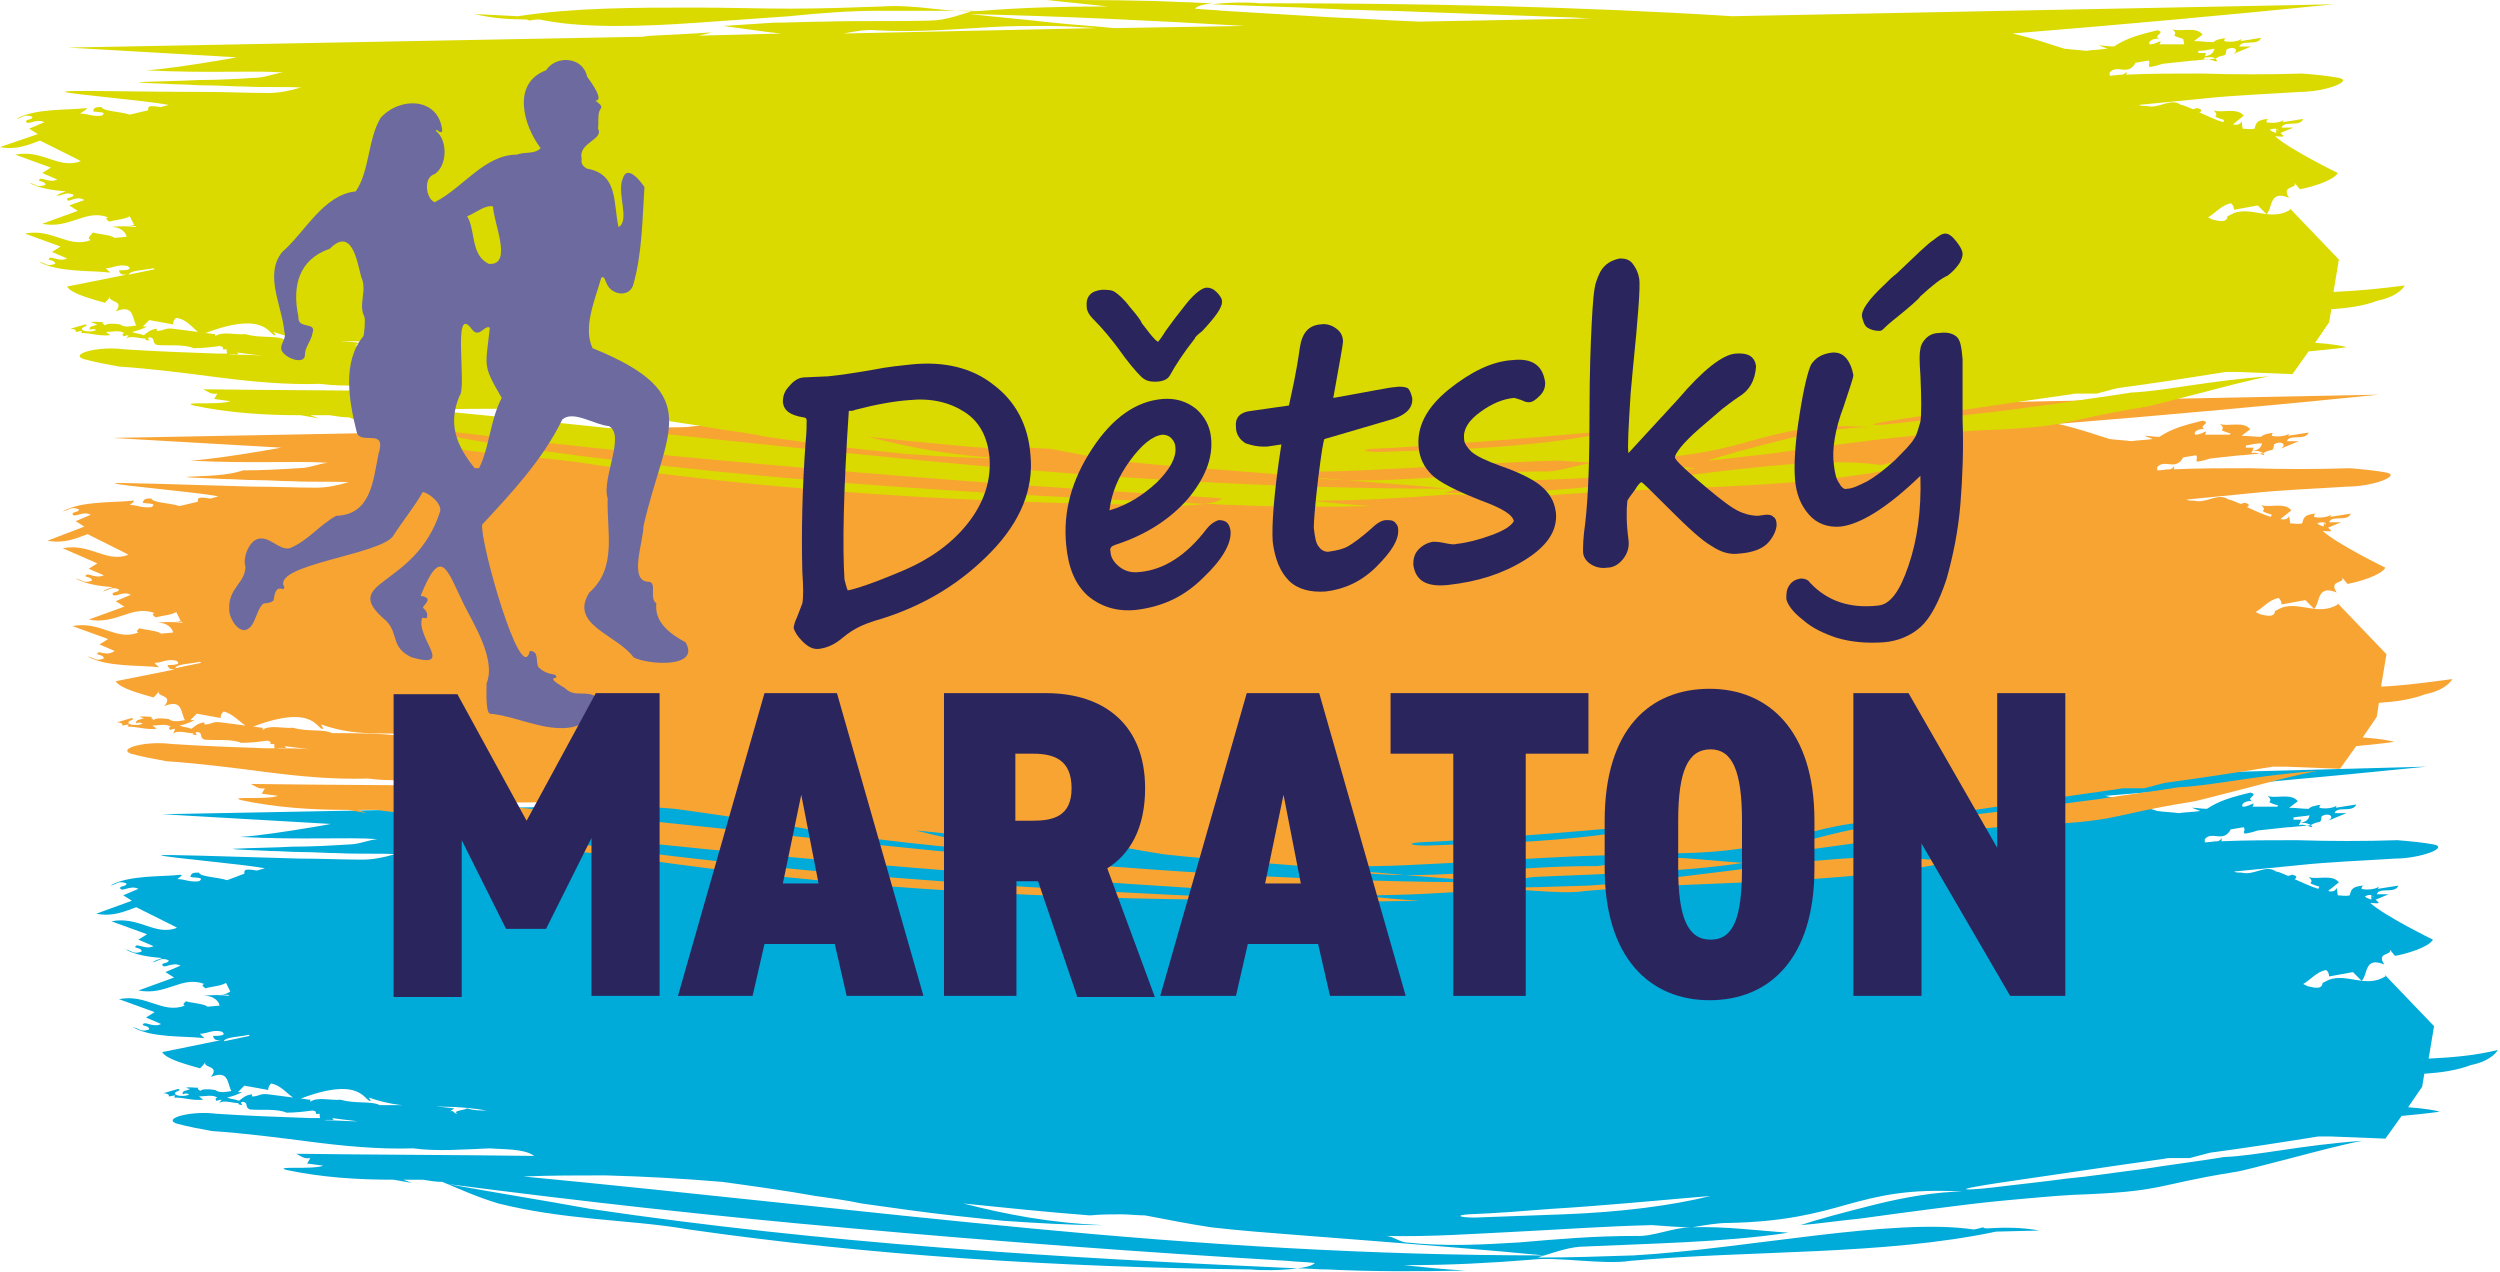
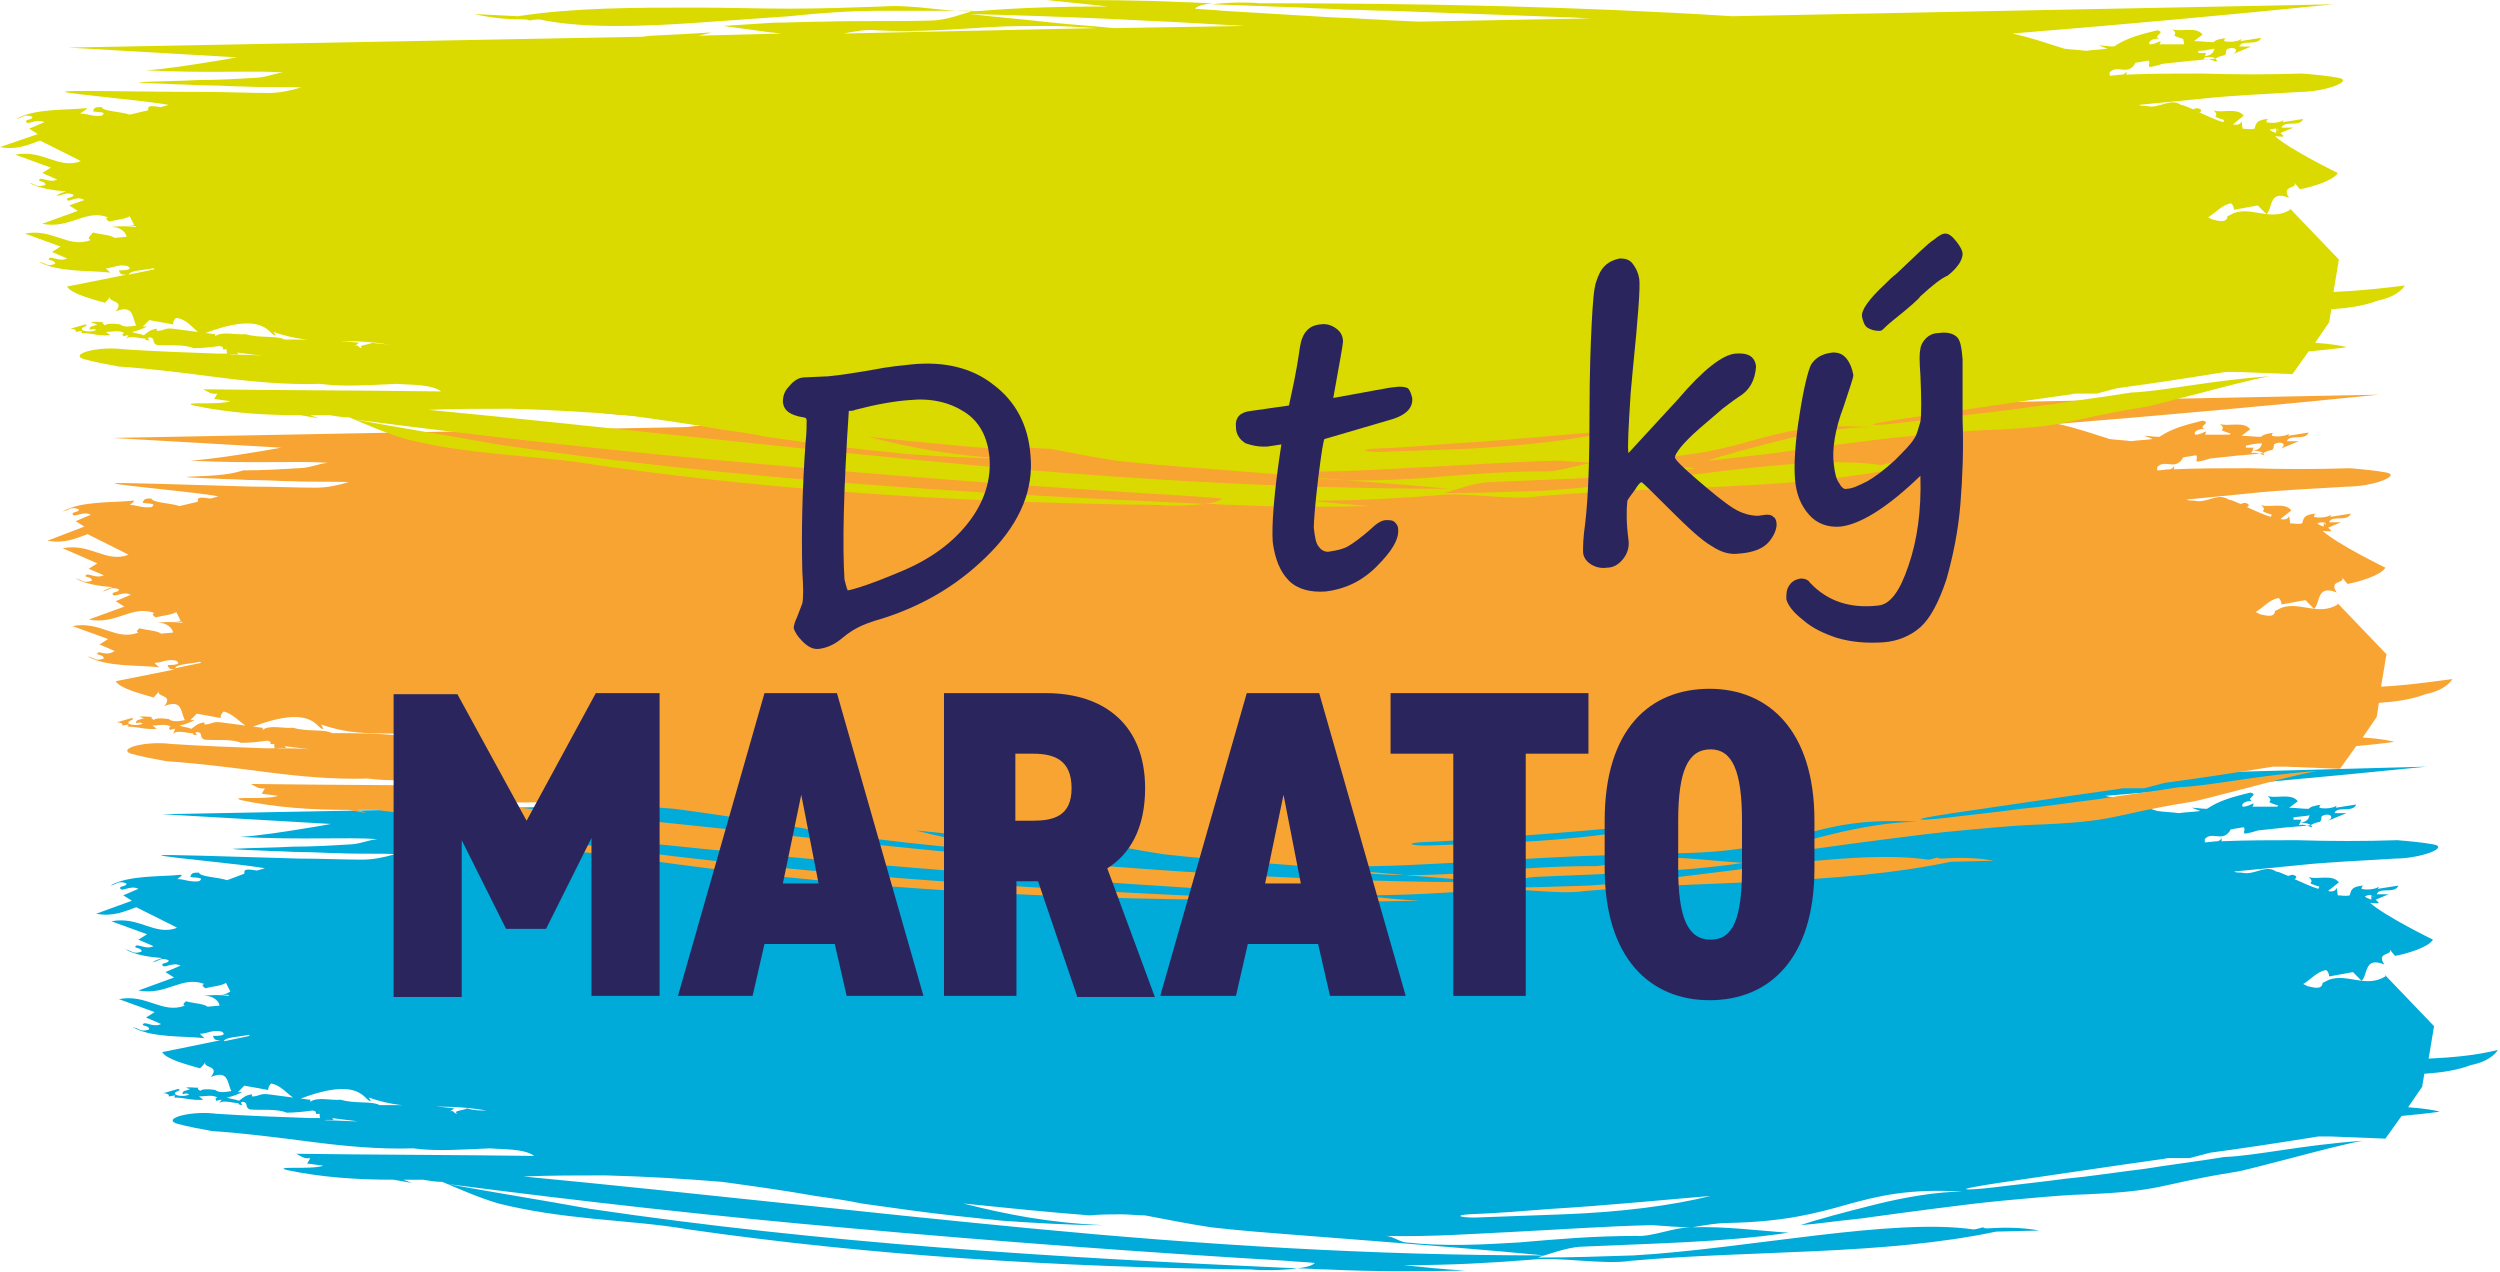
<svg xmlns="http://www.w3.org/2000/svg" version="1.1" id="Layer_2" x="0px" y="0px" width="231.2px" height="117.6px" viewBox="0 0 231.2 117.6" style="enable-background:new 0 0 231.2 117.6;" xml:space="preserve">
  <style type="text/css">
	.st0{fill:#00AAD9;}
	.st1{fill:#F7A433;}
	.st2{fill:#DADA00;}
	.st3{fill:#6C6A9E;}
	.st4{fill:#2B255D;}
</style>
  <g>
    <path class="st0" d="M224.6,97.9l0.5-3l-4.6-4.8c0.1,0.1,0.1,0.2,0.1,0.2c-1.8,1.1-3.5-0.3-5.2,0.3c0,0,0-0.1,0-0.3l0,0   c0,0.2,0,0.2,0,0.3c-0.2,0.1-0.4,0.2-0.6,0.3l0-0.1c0,0.7-0.6,0.6-1.4,0.4L213,91c0.7-0.4,1.2-1.1,2.1-1.3c0.2,0.1,0.3,0.4,0.3,0.6   l2.2-0.4l0.8,0.8c0.6-0.5,0.2-2.3,2.1-1.5c-0.8-1.2,0.8-0.8,0.5-1.4c0.1,0.1,0.3,0.4,0.5,0.6c1.1-0.2,3.1-0.8,3.5-1.5   c0,0-4.5-2.2-5.8-3.4c1.1,0.1,0.8,0,0.5-0.3l1.2-0.5l-1.1,0c0.2-0.7,1.7,0,2-0.8l-1.9,0.3l0.1-0.2c-0.4,0.3-1.3,0.3-1.6,0.2   c0-0.1,0-0.3,0.3-0.3c-0.5,0-0.8,0.1-1,0.2c0,0,0,0,0,0c0,0,0,0,0,0c-0.3,0.2-0.3,0.4-0.4,0.7c-0.4,0.1-0.8,0-1.1,0l-0.1-0.7   c-0.1,0.3-0.4,0.4-0.8,0.3l1-0.8c-0.6-0.8-2.1-0.2-2.8-0.5c0.8,0.7-0.6,0.4,1,0.9l-0.1,0.2c-0.7-0.2-1.5-0.6-2.2-0.9   c0.2-0.1,0.3-0.3-0.2-0.4c-0.1,0-0.3,0.1-0.4,0.1c-0.5-0.2-0.9-0.4-1.1-0.4c-1-0.7-2,0.4-3.2,0.1c-0.3,0-0.5,0-0.7-0.1   c2-0.2,4.1-0.4,6.1-0.6c2.8-0.3,5.8-0.4,8.8-0.6c2.3,0,5-1,3.6-1.3c-1.1-0.2-2.2-0.3-3.4-0.4c-3,0.1-6.2,0.1-9.3,0   c-2.3,0-4.7,0-7,0.1c0.1-0.1,0.1-0.1,0-0.3c0,0.2-0.1,0.2-0.3,0.3c-0.4,0-0.8,0.1-1.2,0.1l0-0.3c0.7-0.8,1.7,0.4,2.4-0.9   c0.5-0.1,0.7-0.1,1.2-0.2c0.2,0.3-0.1,0.4,0.1,0.6c0.6-0.1,0.9-0.2,1.2-0.3c0.9-0.1,1.9-0.2,2.8-0.3c0,0,0,0,0.1,0c0,0,0,0,0.1,0   c0.7-0.1,1.4-0.1,2-0.2c0,0-0.1,0-0.1,0c0.9-0.5,0.9,0,1-0.8c0.6-0.4,1.3,0,0.6,0.4l1.7-0.7l-1.1,0c0.2-0.7,1.7,0,2-0.8l-1.9,0.3   l0.1-0.2c-0.4,0.3-1.3,0.3-1.6,0.2c0-0.1,0-0.3,0.3-0.3c-0.8,0.1-1.1,0.2-1.3,0.4c-0.6,0-1.2-0.1-1.8-0.1l0.8-0.6   c-0.6-0.8-2.1-0.2-2.8-0.5c0.8,0.7-0.6,0.4,1,0.9l-0.1,0.1c-0.8,0-1.5,0-2.3,0c0.1-0.1,0.1-0.2,0.1-0.3c-0.3,0.1-0.5,0.3-1,0.3   c-0.2-0.3,0.4-0.6,0.9-0.5c-0.7-0.3,0.7-0.6-0.2-0.8c-1.6,0.4-2.8,0.7-4,1.5c-0.5,0-1-0.1-1.4-0.1c0.3,0.1,0.5,0.2,0.8,0.3   c-0.7,0.1-1.3,0.1-2,0.2c-0.7-0.1-1.3-0.1-2-0.2c-1.6-0.5-3-1-4.8-1.4c9.9-0.8,19.8-1.7,29.7-2.7L169,72.4   c-14.3-0.9-28.9-1.2-43.8-1.2c-0.9-0.1-2.8-0.1-4.3,0.1c2.8,0.1,5.6,0.2,8.3,0.3c1.4,0.1,2.8,0.1,4.1,0.2c1.4,0,2.7,0.1,4.1,0.1   c2.7,0.1,5.5,0.2,8.2,0.3c2.7,0.1,5.4,0.2,8.1,0.3c0.8,0,1.5,0.1,2.3,0.1l-16,0.3c-2.7-0.1-5.4-0.3-8.1-0.4   c-3.3-0.2-6.7-0.4-10-0.6c-0.9-0.1-1.7-0.1-2.6-0.2c0.3-0.3,0.9-0.4,1.6-0.5c-0.9,0-1.8-0.1-2.7-0.1c-4.1-0.2-8.4-0.2-12.7-0.2   c1.9,0.2,3.8,0.4,5.7,0.6c-0.2,0-0.4,0-0.5,0c-3.8,0-7.5,0.1-11.2,0.4c-1.3,0.1-2.9,0-4.6-0.2c-1.7-0.2-3.3-0.3-4.6-0.2   c-2.8,0.1-5.7,0.2-8.6,0.2c-2.9,0-5.7-0.1-8.6-0.1c-5.7,0-11.3,0-16.5,0.8l-2-0.1l-2-0.1c1.6,0.4,3.3,0.5,4.7,0.5   c0.2,0,0.3,0.1,0.4,0.1c0.4-0.1,0.7-0.1,0.9-0.1c3.7,0.8,9,0.7,14.6,0.3c2.8-0.2,5.7-0.4,8.5-0.6c2.8-0.2,5.6-0.4,8.2-0.5   c1.5,0,3,0,4.4,0c1.5,0,2.9,0,4.4,0c-1,0.3-2.6,0.9-3.9,0.9c-3.2,0.1-6.5,0-9.8,0.1c-1.6,0-3.3,0.1-4.8,0.1   c-1.6,0.1-3.1,0.2-4.6,0.3c1.5,0.2,2.9,0.4,4.4,0.6c0.3,0,0.7,0.1,1,0.1l-7.7,0.2c0.4-0.1,0.9-0.2,1.2-0.3   c-1.5,0.1-3.4,0.2-5.5,0.3c-0.3,0-0.7,0.1-1,0.1l-53,1c5.2,0.3,10.4,0.6,15.6,0.9c-0.5,0.1-1.1,0.2-1.7,0.3c-2.4,0.4-5,0.8-6.7,0.9   c5.7,0.3,9.8,0,12.7,0.2c-0.9,0.1-1.7,0.5-2.7,0.5c-1.6,0.1-3.3,0.2-5.1,0.2c-1.8,0.1-3.6,0.1-5.6,0.2c0.4,0.1,1.7,0.1,3.5,0.2   c0.9,0,1.9,0.1,3,0.1c1.1,0,2.2,0.1,3.3,0.1c1.9,0.1,3.8,0,5.4,0.1c-0.1,0-0.1,0-0.2,0c-1,0.3-2,0.5-3,0.5c-1.8,0-3.9-0.1-5.9-0.1   c-6.5-0.2-13-0.4-12.7-0.3c0.4,0.2,7.5,0.8,9.6,1.2l-0.7,0.2l-0.1,0c-1.2-0.2-1.1,0-1.1,0.3L21,81.4c-0.9-0.3-2.5-0.3-2.6-0.7   c-0.5,0-0.7,0-0.8,0.4c0.4,0.1,1.4,0,0.8,0.4c-0.9,0.1-1.3-0.2-2-0.2c0.1-0.1,0.6-0.4,0.3-0.4c-1.7,0.2-4.8,0-6.5,1   c0.6-0.1,0.7-0.5,1.5-0.2c0,0.3-0.5,0.2-0.6,0.4c0.1,0.5,0.9-0.3,1.7,0.1l-1.4,0.6l0.8,0.5l-3.3,1.2c1.5,0.3,2.6-0.2,3.7-0.6   l3.6,1.8c0,0,0.1,0.1,0.2,0.1c-2.1,0.8-3.5-1.1-6.1-0.6l3.3,1.2l-0.8,0.5l1.4,0.6c-0.8,0.4-1.6-0.4-1.7,0.1   c0.2,0.1,0.6,0.1,0.6,0.4c-0.8,0.3-0.9-0.1-1.5-0.2c0.9,0.5,2.1,0.7,3.4,0.8c-0.3,0.1-0.6,0.2-0.9,0.4c0.6-0.1,0.7-0.5,1.5-0.2   c0,0.3-0.5,0.2-0.6,0.4c0.1,0.5,0.9-0.3,1.7,0.1l-1.4,0.6l0.8,0.5l-3.3,1.2c2.6,0.5,4-1.4,6.1-0.6c-0.4,0.1,0,0.3,0.1,0.4   c0.7-0.2,1.4-0.2,1.9-0.5l0.4,0.8C20.8,92,20.6,92,20.2,92c0.3,0,0.6,0,0.9,0l0.1,0.1c-0.8-0.1-1.6-0.1-2.5,0   c1.1-0.1,1.6,0.6,1.6,0.9l-1.1,0.1c-0.4-0.3-1.3-0.3-2-0.5c-0.1,0.1-0.4,0.3-0.1,0.4c-2.1,0.8-3.5-1.1-6.1-0.6l3.3,1.2l-0.8,0.5   l1.4,0.6c-0.8,0.4-1.6-0.4-1.7,0.1c0.2,0.1,0.6,0.1,0.6,0.4c-0.8,0.3-0.9-0.1-1.5-0.2c1.7,1,4.8,0.8,6.5,1c0.3,0.1-0.2-0.2-0.3-0.4   c0.7,0,1.1-0.4,2-0.2c0.6,0.4-0.4,0.4-0.8,0.4c0.1,0.4,0.3,0.4,0.7,0.4L15,97.3c0.4,0.7,2.5,1.2,3.5,1.5c0.2-0.2,0.4-0.4,0.5-0.6   c-0.3,0.6,1.4,0.3,0.5,1.4c1.7-0.7,1.5,0.6,1.9,1.3c-0.6,0.1-1.1,0.2-1.5-0.1c-0.7-0.1-1.2-0.1-1.4,0.1c0-0.1-0.4-0.2-0.1-0.3   c-0.5,0-0.9-0.1-1.2,0c0.1,0,0.2,0.1,0.4,0.1c-0.3,0.2-0.8,0.1-0.7,0.5c0.3-0.1,0.3-0.1,0.6,0c-0.2,0.2-1.1,0.2-1.3,0   c-0.2-0.3,0.7-0.3,0.3-0.5l-1.4,0.4c0.3,0,0.6,0.1,0.5,0.3l0.6-0.1l-0.1,0.2c1,0,1.6,0.3,2.7,0.2l-0.4-0.3c0.6,0,1.2-0.2,1.7,0.1   c-0.3,0.1-0.1,0.2-0.1,0.3c0.1,0,0.3-0.1,0.5-0.1l-0.3,0.4c0.3-0.5,1.6,0,1.9-0.1l-0.1,0.1c0.9,0.3-0.1-0.2,0.5-0.2   c0.5,0.1,0.1,0.5,0.6,0.7c0.9,0.1,2.5-0.1,3.4,0.3c0.8,0,1.7-0.1,2.4-0.2c0.7,0.1-0.1,0.4,0.7,0.3c-0.1,0.1,0,0.3,0,0.4   c-0.3,0-0.6,0-0.9,0c-2.8-0.1-5.7-0.2-8.7-0.4c-2.2-0.3-5,0.4-3.7,0.9c1.1,0.3,2.2,0.5,3.3,0.7c3,0.2,6.1,0.6,9.2,1   c3.1,0.4,6.3,0.7,9.4,0.6c2.2,0.3,4.7,0.1,7.1,0c1,0.1,3.2,0,4.1,0.7c-7.4-0.1-14.7-0.1-22-0.2c0.4,0.2,0.7,0.5,1.3,0.4   c-0.1,0.2-0.3,0.5-0.3,0.5s0.7,0.1,1.5,0.2c-1,0.4-4.7,0-3.4,0.4c3.3,0.7,6.6,0.9,9.9,0.9c0.6,0.1,1.1,0.2,1.7,0.3   c-0.3-0.1-0.5-0.2-0.8-0.3c0.6,0,1.2,0,1.8,0c0.6,0.1,1.2,0.2,1.8,0.2c1.7,0.7,3.2,1.4,5.2,2c2.8,0.7,5.7,1.1,8.7,1.4   c3,0.3,6,0.5,8.9,1c16.7,2.4,34.1,3.5,52,3.7c0.9,0.1,2.8,0.1,4.3-0.1c-22.5-1-43.8-2.3-65.4-5.5c-4.4-0.8-8.8-1.5-13.2-2.3   c12.3,1.6,24.8,3,37.4,4.1c13.3,1.2,26.7,2.2,40.2,3c0.9,0.1,1.7,0.1,2.6,0.2c-0.3,0.3-0.9,0.4-1.6,0.5c0.9,0,1.8,0.1,2.7,0.1   c4.2,0.2,8.4,0.2,12.8,0.1c-1.9-0.1-3.8-0.3-5.7-0.5c0.2,0,0.4,0,0.5,0c3.8,0,7.6-0.2,11.3-0.5c2.5-0.3,6.7,0.5,9.2,0.1   c11.3-1,23.4-0.5,33.8-2.7l4-0.1c-1.6-0.3-3.3-0.3-4.8-0.2c-0.2,0-0.3,0-0.4-0.1c-0.4,0.1-0.7,0.2-0.9,0.2   c-7.5-1.1-21,1.8-31.4,2.4c-3,0.1-5.9,0.2-8.9,0.2c1-0.3,2.6-0.9,3.9-1c6.4-0.3,13.4-0.4,19.3-1.3c-3-0.2-5.8-0.6-9-0.5   c-1.6,0-3.6,0.9-5.1,0.8c-3.9,0-7.3,0.3-10.8,0.6c-3.4,0.2-6.8,0.4-10.5,0c-0.7-0.1-1.2-0.6-1.9-0.6c4.2,0.1,8.2-0.2,12.3-0.4   c4-0.2,8.1-0.5,12.4-0.6c1.4,0.1,2.5,0.2,3.7,0.2c1.2-0.2,2.3-0.4,3.3-0.4c5.2-0.1,8.2-0.9,11-1.7c2.9-0.8,5.7-1.5,10.7-1.2   c-2.3,0-5.3,0.5-8.1,1.2c-2.8,0.7-5.4,1.4-6.9,1.9c1.5-0.1,3.4-0.4,5.5-0.6c2.1-0.3,4.4-0.6,6.7-0.9c2.3-0.3,4.7-0.6,6.9-0.8   c2.2-0.2,4.3-0.4,6.1-0.5c8.6-0.3,7.4-0.9,14.9-2.1c0.8-0.1,2.9-0.7,5.3-1.3c2.3-0.6,4.9-1.3,6.6-1.6c-5.7,0.4-9.9,1.4-12.8,1.5   c-2.4,0.4-4.9,0.7-7.4,1.1c-2.5,0.3-5,0.7-7.2,0.9c-2.2,0.3-4.2,0.5-5.8,0.7c-1.6,0.2-2.7,0.3-3.2,0.3c-1,0,0.5-0.3,6.1-1.1   c2.8-0.4,6.7-1,11.7-1.7c0.2,0,0.4-0.1,0.7-0.1c0.6,0,1.3,0,1.9,0l1.9-0.5c3-0.4,6.3-0.9,10-1.5c0.4,0,0.7,0,1.1,0l5.1,0.2l1.5-2.1   c2.2-0.2,3.7-0.4,3.5-0.4c-0.3-0.1-1.4-0.3-2.9-0.4l1.3-1.9l0.2-1.2c1.5-0.1,3-0.3,4.3-0.8c2-0.4,2.5-1.4,2.5-1.4   C229,97.6,226.8,97.8,224.6,97.9z M219.3,82.8C219.3,82.8,219.3,82.8,219.3,82.8L219.3,82.8c0.2,0.1,0.2,0.1,0.2,0.2   C219.5,82.9,219.4,82.9,219.3,82.8l0,0.4c-0.2-0.1-0.4-0.1-0.6-0.3C218.9,82.8,219.2,82.7,219.3,82.8z M213.8,76.5   c-0.4-0.1-0.7-0.3-1.2-0.2c0-0.1,0.1-0.1,0.1-0.2c0.1,0,0.2,0,0.3,0C213.5,76.1,213.9,76.4,213.8,76.5z M213.6,75.4   c-0.1,0.3-0.2,0.6-0.9,0.7c0.1-0.2,0.1-0.3,0.1-0.3s-0.3,0-0.7,0l0-0.2C212.6,75.5,213.1,75.5,213.6,75.4z M20.7,96.3   c0.1-0.4,1.4-0.4,2.3-0.6l0.1,0.1L20.7,96.3z M27.1,101.5c-0.7-0.1-1.5-0.2-2.3-0.3c-0.8-0.1-0.8,0.2-1.5,0.2l0-0.2   c-0.7,0.1-0.9,0.4-1.2,0.6c-0.5-0.2-0.6-0.1-1.1-0.3c0.5-0.1,1-0.3,1.4-0.5c-0.1,0-0.3,0-0.4,0l0.6-0.6l2.2,0.4   c0-0.2,0.1-0.5,0.3-0.6C26,100.4,26.5,101.1,27.1,101.5L27.1,101.5z M30,103.6c0.3-0.1,1.2,0.1,0.7-0.2c0.7,0.1,1.6,0.2,2.4,0.3   C32.1,103.7,31.1,103.6,30,103.6z M43.2,102.5c-0.3,0.2-1.4,0.2-0.9,0.5c-0.4,0-0.3-0.4-0.7-0.2l0.4-0.3c-2.5-0.3-4.5-0.3-6.9-0.3   c-0.7-0.4-2.3-0.1-3.6-0.5c-0.8,0.1-2.2-0.3-2.8,0.2l0-0.2c-0.3,0-0.6-0.1-0.9-0.1c5.8-2.2,5.9,0.4,6.5,0.2l-0.2-0.3   c4,1.4,6.3,0.4,10.9,1.2C44.4,102.7,43.8,102.7,43.2,102.5z M123.9,73.2l-12.1,0.2c-1.9-0.2-3.7-0.3-5.6-0.5   c-2.6-0.3-5.1-0.5-7.7-0.8C107,72.4,115.5,72.8,123.9,73.2z M89.8,73.6c3.9,0.2,7.3-0.1,10.7-0.3c1.7-0.1,3.4-0.1,5.1-0.1   c1.5,0,3,0.1,4.6,0.2L86.9,74C87.9,73.8,88.9,73.5,89.8,73.6z M142.8,116.1c-16.1,0-31.8-1-47.5-2.5c-15.7-1.5-31.2-3.3-46.9-4.8   c2.5-0.1,5-0.1,7.6-0.1c3.7,0.1,7.2,0.3,10.8,0.6c2.9,0.4,5.8,0.8,8.6,1.3c1.4,0.2,2.9,0.4,4.3,0.7c1.4,0.2,2.9,0.4,4.3,0.6   c2.9,0.4,5.8,0.7,8.8,1c3,0.2,6,0.4,9.2,0.4c-4.9-0.2-9-1-12.9-2c3.9,0.4,7.8,0.8,11.7,1.1c1-0.1,2-0.1,2.9-0.1   c0.7,0,1.5,0.1,2.2,0.1c2.1,0.4,4.1,0.8,6.1,1.1c2.6,0.3,5.2,0.5,7.8,0.7c2.6,0.2,5.1,0.4,7.7,0.6   C132.5,115.2,137.6,115.6,142.8,116.1z M144.6,112.3c-2.6,0.1-5.4,0.2-8.2,0.3c-1.4,0-1.9-0.2-0.6-0.3c2.6-0.1,5.1-0.3,7.6-0.5   c5-0.3,10-0.8,14.8-1.2C154.6,111.5,149.9,112.1,144.6,112.3z" />
    <path class="st1" d="M220.2,63.5l0.5-3l-4.6-4.8c0.1,0.1,0.1,0.2,0.1,0.2c-1.8,1.1-3.5-0.3-5.2,0.3c0,0,0-0.1,0-0.3l0,0   c0,0.2,0,0.2,0,0.3c-0.2,0.1-0.4,0.2-0.6,0.3l0-0.1c0,0.7-0.6,0.6-1.4,0.4l-0.4-0.2c0.7-0.4,1.2-1.1,2.1-1.3   c0.2,0.1,0.3,0.4,0.3,0.6l2.2-0.4l0.8,0.8c0.6-0.5,0.2-2.3,2.1-1.5c-0.8-1.2,0.8-0.8,0.5-1.4c0.1,0.1,0.3,0.4,0.5,0.6   c1.1-0.2,3.1-0.8,3.5-1.5c0,0-4.5-2.2-5.8-3.4c1.1,0.1,0.8,0,0.5-0.3l1.2-0.5l-1.1,0c0.2-0.7,1.7,0,2-0.8l-1.9,0.3l0.1-0.2   c-0.4,0.3-1.3,0.3-1.6,0.2c0-0.1,0-0.3,0.3-0.3c-0.5,0-0.8,0.1-1,0.2c0,0,0,0,0,0c0,0,0,0,0,0c-0.3,0.2-0.3,0.4-0.4,0.7   c-0.4,0.1-0.8,0-1.1,0l-0.1-0.7c-0.1,0.3-0.4,0.4-0.8,0.3l1-0.8c-0.6-0.8-2.1-0.2-2.8-0.5c0.8,0.7-0.6,0.4,1,0.9l-0.1,0.2   c-0.7-0.2-1.5-0.6-2.2-0.9c0.2-0.1,0.3-0.3-0.2-0.4c-0.1,0-0.3,0.1-0.4,0.1c-0.5-0.2-0.9-0.4-1.1-0.4c-1-0.7-2,0.4-3.2,0.1   c-0.3,0-0.5,0-0.7-0.1c2-0.2,4.1-0.4,6.1-0.6c2.8-0.3,5.8-0.4,8.8-0.6c2.3,0,5-1,3.6-1.3c-1.1-0.2-2.2-0.3-3.4-0.4   c-3,0.1-6.2,0.1-9.3,0c-2.3,0-4.7,0-7,0.1c0.1-0.1,0.1-0.1,0-0.3c0,0.2-0.1,0.2-0.3,0.3c-0.4,0-0.8,0.1-1.2,0.1l0-0.3   c0.7-0.8,1.7,0.4,2.4-0.9c0.5-0.1,0.7-0.1,1.2-0.2c0.2,0.3-0.1,0.4,0.1,0.6c0.6-0.1,0.9-0.2,1.2-0.3c0.9-0.1,1.9-0.2,2.8-0.3   c0,0,0,0,0.1,0c0,0,0,0,0.1,0c0.7-0.1,1.4-0.1,2-0.2c0,0-0.1,0-0.1,0c0.9-0.5,0.9,0,1-0.8c0.6-0.4,1.3,0,0.6,0.4l1.7-0.7l-1.1,0   c0.2-0.7,1.7,0,2-0.8l-1.9,0.3l0.1-0.2c-0.4,0.3-1.3,0.3-1.6,0.2c0-0.1,0-0.3,0.3-0.3c-0.8,0.1-1.1,0.2-1.3,0.4   c-0.6,0-1.2-0.1-1.8-0.1l0.8-0.6c-0.6-0.8-2.1-0.2-2.8-0.5c0.8,0.7-0.6,0.4,1,0.9l-0.1,0.1c-0.8,0-1.5,0-2.3,0   c0.1-0.1,0.1-0.2,0.1-0.3c-0.3,0.1-0.5,0.3-1,0.3c-0.2-0.3,0.4-0.6,0.9-0.5c-0.7-0.3,0.7-0.6-0.2-0.8c-1.6,0.4-2.8,0.7-4,1.5   c-0.5,0-1-0.1-1.4-0.1c0.3,0.1,0.5,0.2,0.8,0.3c-0.7,0.1-1.3,0.1-2,0.2c-0.7-0.1-1.3-0.1-2-0.2c-1.6-0.5-3-1-4.8-1.4   c9.9-0.8,19.8-1.7,29.7-2.7l-55.6,1.1c-14.3-0.9-28.9-1.2-43.8-1.2c-0.9-0.1-2.8-0.1-4.3,0.1c2.8,0.1,5.6,0.2,8.3,0.3   c1.4,0.1,2.8,0.1,4.1,0.2c1.4,0,2.7,0.1,4.1,0.1c2.7,0.1,5.5,0.2,8.2,0.3c2.7,0.1,5.4,0.2,8.1,0.3c0.8,0,1.5,0.1,2.3,0.1l-16,0.3   c-2.7-0.1-5.4-0.3-8.1-0.4c-3.3-0.2-6.7-0.4-10-0.6c-0.9-0.1-1.7-0.1-2.6-0.2c0.3-0.3,0.9-0.4,1.6-0.5c-0.9,0-1.8-0.1-2.7-0.1   c-4.1-0.2-8.4-0.2-12.7-0.2c1.9,0.2,3.8,0.4,5.7,0.6c-0.2,0-0.4,0-0.5,0c-3.8,0-7.5,0.1-11.2,0.4c-1.3,0.1-2.9,0-4.6-0.2   c-1.7-0.2-3.3-0.3-4.6-0.2c-2.8,0.1-5.7,0.2-8.6,0.2c-2.9,0-5.7-0.1-8.6-0.1c-5.7,0-11.3,0-16.5,0.8l-2-0.1l-2-0.1   c1.6,0.4,3.3,0.5,4.7,0.5c0.2,0,0.3,0.1,0.4,0.1c0.4-0.1,0.7-0.1,0.9-0.1c3.7,0.8,9,0.7,14.6,0.3c2.8-0.2,5.7-0.4,8.5-0.6   c2.8-0.2,5.6-0.4,8.2-0.5c1.5,0,3,0,4.4,0c1.5,0,2.9,0,4.4,0c-1,0.3-2.6,0.9-3.9,0.9c-3.2,0.1-6.5,0-9.8,0.1   c-1.6,0-3.3,0.1-4.8,0.1c-1.6,0.1-3.1,0.2-4.6,0.3c1.5,0.2,2.9,0.4,4.4,0.6c0.3,0,0.7,0.1,1,0.1l-7.7,0.2c0.4-0.1,0.9-0.2,1.2-0.3   c-1.5,0.1-3.4,0.2-5.5,0.3c-0.3,0-0.7,0.1-1,0.1l-53,1c5.2,0.3,10.4,0.6,15.6,0.9c-0.5,0.1-1.1,0.2-1.7,0.3c-2.4,0.4-5,0.8-6.7,0.9   c5.7,0.3,9.8,0,12.7,0.2c-0.9,0.1-1.7,0.5-2.7,0.5c-1.6,0.1-3.3,0.2-5.1,0.2C21,44,19.2,44,17.2,44.1c0.4,0.1,1.7,0.1,3.5,0.2   c0.9,0,1.9,0.1,3,0.1c1.1,0,2.2,0.1,3.3,0.1c1.9,0.1,3.8,0,5.4,0.1c-0.1,0-0.1,0-0.2,0c-1,0.3-2,0.5-3,0.5c-1.8,0-3.9-0.1-5.9-0.1   c-6.5-0.2-13-0.4-12.7-0.3c0.4,0.2,7.5,0.8,9.6,1.2l-0.7,0.2l-0.1,0c-1.2-0.2-1.1,0-1.1,0.3l-1.7,0.4c-0.9-0.3-2.5-0.3-2.6-0.7   c-0.5,0-0.7,0-0.8,0.4c0.4,0.1,1.4,0,0.8,0.4c-0.9,0.1-1.3-0.2-2-0.2c0.1-0.1,0.6-0.4,0.3-0.4c-1.7,0.2-4.8,0-6.5,1   c0.6-0.1,0.7-0.5,1.5-0.2c0,0.3-0.5,0.2-0.6,0.4c0.1,0.5,0.9-0.3,1.7,0.1l-1.4,0.6l0.8,0.5L4.4,50c1.5,0.3,2.6-0.2,3.7-0.6l3.6,1.8   c0,0,0.1,0.1,0.2,0.1c-2.1,0.8-3.5-1.1-6.1-0.6L9,52.1l-0.8,0.5l1.4,0.6c-0.8,0.4-1.6-0.4-1.7,0.1c0.2,0.1,0.6,0.1,0.6,0.4   c-0.8,0.3-0.9-0.1-1.5-0.2c0.9,0.5,2.1,0.7,3.4,0.8c-0.3,0.1-0.6,0.2-0.9,0.4c0.6-0.1,0.7-0.5,1.5-0.2c0,0.3-0.5,0.2-0.6,0.4   c0.1,0.5,0.9-0.3,1.7,0.1l-1.4,0.6l0.8,0.5l-3.3,1.2c2.6,0.5,4-1.4,6.1-0.6c-0.4,0.1,0,0.3,0.1,0.4c0.7-0.2,1.4-0.2,1.9-0.5   l0.4,0.8c-0.2,0.1-0.5,0.1-0.8,0.1c0.3,0,0.6,0,0.9,0l0.1,0.1c-0.8-0.1-1.6-0.1-2.5,0c1.1-0.1,1.6,0.6,1.6,0.9l-1.1,0.1   c-0.4-0.3-1.3-0.3-2-0.5c-0.1,0.1-0.4,0.3-0.1,0.4c-2.1,0.8-3.5-1.1-6.1-0.6l3.3,1.2l-0.8,0.5l1.4,0.6C9.8,60.8,9,60,9,60.5   c0.2,0.1,0.6,0.1,0.6,0.4c-0.8,0.3-0.9-0.1-1.5-0.2c1.7,1,4.8,0.8,6.5,1c0.3,0.1-0.2-0.2-0.3-0.4c0.7,0,1.1-0.4,2-0.2   c0.6,0.4-0.4,0.4-0.8,0.4c0.1,0.4,0.3,0.4,0.7,0.4l-5.5,1.1c0.4,0.7,2.5,1.2,3.5,1.5c0.2-0.2,0.4-0.4,0.5-0.6   c-0.3,0.6,1.4,0.3,0.5,1.4c1.7-0.7,1.5,0.6,1.9,1.3c-0.6,0.1-1.1,0.2-1.5-0.1c-0.7-0.1-1.2-0.1-1.4,0.1c0-0.1-0.4-0.2-0.1-0.3   c-0.5,0-0.9-0.1-1.2,0c0.1,0,0.2,0.1,0.4,0.1c-0.3,0.2-0.8,0.1-0.7,0.5c0.3-0.1,0.3-0.1,0.6,0c-0.2,0.2-1.1,0.2-1.3,0   c-0.2-0.3,0.7-0.3,0.3-0.5l-1.4,0.4c0.3,0,0.6,0.1,0.5,0.3l0.6-0.1l-0.1,0.2c1,0,1.6,0.3,2.7,0.2l-0.4-0.3c0.6,0,1.2-0.2,1.7,0.1   c-0.3,0.1-0.1,0.2-0.1,0.3c0.1,0,0.3-0.1,0.5-0.1L16,67.9c0.3-0.5,1.6,0,1.9-0.1l-0.1,0.1c0.9,0.3-0.1-0.2,0.5-0.2   c0.5,0.1,0.1,0.5,0.6,0.7c0.9,0.1,2.5-0.1,3.4,0.3c0.8,0,1.7-0.1,2.4-0.2c0.7,0.1-0.1,0.4,0.7,0.3c-0.1,0.1,0,0.3,0,0.4   c-0.3,0-0.6,0-0.9,0c-2.8-0.1-5.7-0.2-8.7-0.4c-2.2-0.3-5,0.4-3.7,0.9c1.1,0.3,2.2,0.5,3.3,0.7c3,0.2,6.1,0.6,9.2,1   c3.1,0.4,6.3,0.7,9.4,0.6c2.2,0.3,4.7,0.1,7.1,0c1,0.1,3.2,0,4.1,0.7c-7.4-0.1-14.7-0.1-22-0.2c0.4,0.2,0.7,0.5,1.3,0.4   c-0.1,0.2-0.3,0.5-0.3,0.5s0.7,0.1,1.5,0.2c-1,0.4-4.7,0-3.4,0.4c3.3,0.7,6.6,0.9,9.9,0.9c0.6,0.1,1.1,0.2,1.7,0.3   c-0.3-0.1-0.5-0.2-0.8-0.3c0.6,0,1.2,0,1.8,0c0.6,0.1,1.2,0.2,1.8,0.2c1.7,0.7,3.2,1.4,5.2,2c2.8,0.7,5.7,1.1,8.7,1.4   c3,0.3,6,0.5,8.9,1c16.7,2.4,34.1,3.5,52,3.7c0.9,0.1,2.8,0.1,4.3-0.1c-22.5-1-43.8-2.3-65.4-5.5c-4.4-0.8-8.8-1.5-13.2-2.3   c12.3,1.6,24.8,3,37.4,4.1c13.3,1.2,26.7,2.2,40.2,3c0.9,0.1,1.7,0.1,2.6,0.2c-0.3,0.3-0.9,0.4-1.6,0.5c0.9,0,1.8,0.1,2.7,0.1   c4.2,0.2,8.4,0.2,12.8,0.1c-1.9-0.1-3.8-0.3-5.7-0.5c0.2,0,0.4,0,0.5,0c3.8,0,7.6-0.2,11.3-0.5c2.5-0.3,6.7,0.5,9.2,0.1   c11.3-1,23.4-0.5,33.8-2.7l4-0.1c-1.6-0.3-3.3-0.3-4.8-0.2c-0.2,0-0.3,0-0.4-0.1c-0.4,0.1-0.7,0.2-0.9,0.2   c-7.5-1.1-21,1.8-31.4,2.4c-3,0.1-5.9,0.2-8.9,0.2c1-0.3,2.6-0.9,3.9-1c6.4-0.3,13.4-0.4,19.3-1.3c-3-0.2-5.8-0.6-9-0.5   c-1.6,0-3.6,0.9-5.1,0.8c-3.9,0-7.3,0.3-10.8,0.6c-3.4,0.2-6.8,0.4-10.5,0c-0.7-0.1-1.2-0.6-1.9-0.6c4.2,0.1,8.2-0.2,12.3-0.4   c4-0.2,8.1-0.5,12.4-0.6c1.4,0.1,2.5,0.2,3.7,0.2c1.2-0.2,2.3-0.4,3.3-0.4c5.2-0.1,8.2-0.9,11-1.7c2.9-0.8,5.7-1.5,10.7-1.2   c-2.3,0-5.3,0.5-8.1,1.2c-2.8,0.7-5.4,1.4-6.9,1.9c1.5-0.1,3.4-0.4,5.5-0.6c2.1-0.3,4.4-0.6,6.7-0.9c2.3-0.3,4.7-0.6,6.9-0.8   c2.2-0.2,4.3-0.4,6.1-0.5c8.6-0.3,7.4-0.9,14.9-2.1c0.8-0.1,2.9-0.7,5.3-1.3c2.3-0.6,4.9-1.3,6.6-1.6c-5.7,0.4-9.9,1.4-12.8,1.5   c-2.4,0.4-4.9,0.7-7.4,1.1c-2.5,0.3-5,0.7-7.2,0.9c-2.2,0.3-4.2,0.5-5.8,0.7c-1.6,0.2-2.7,0.3-3.2,0.3c-1,0,0.5-0.3,6.1-1.1   c2.8-0.4,6.7-1,11.7-1.7c0.2,0,0.4-0.1,0.7-0.1c0.6,0,1.3,0,1.9,0l1.9-0.5c3-0.4,6.3-0.9,10-1.5c0.4,0,0.7,0,1.1,0l5.1,0.2l1.5-2.1   c2.2-0.2,3.7-0.4,3.5-0.4c-0.3-0.1-1.4-0.3-2.9-0.4l1.3-1.9L220,65c1.5-0.1,3-0.3,4.3-0.8c2-0.4,2.5-1.4,2.5-1.4   C224.5,63.1,222.4,63.4,220.2,63.5z M214.9,48.3C214.9,48.4,214.9,48.4,214.9,48.3L214.9,48.3c0.2,0.1,0.2,0.1,0.2,0.2   C215,48.5,215,48.5,214.9,48.3l0,0.4c-0.2-0.1-0.4-0.1-0.6-0.3C214.5,48.3,214.7,48.3,214.9,48.3z M209.4,42.1   c-0.4-0.1-0.7-0.3-1.2-0.2c0-0.1,0.1-0.1,0.1-0.2c0.1,0,0.2,0,0.3,0C209,41.7,209.4,41.9,209.4,42.1z M209.2,41   c-0.1,0.3-0.2,0.6-0.9,0.7c0.1-0.2,0.1-0.3,0.1-0.3s-0.3,0-0.7,0l0-0.2C208.2,41.1,208.7,41,209.2,41z M16.2,61.8   c0.1-0.4,1.4-0.4,2.3-0.6l0.1,0.1L16.2,61.8z M22.7,67.1c-0.7-0.1-1.5-0.2-2.3-0.3c-0.8-0.1-0.8,0.2-1.5,0.2l0-0.2   c-0.7,0.1-0.9,0.4-1.2,0.6c-0.5-0.2-0.6-0.1-1.1-0.3c0.5-0.1,1-0.3,1.4-0.5c-0.1,0-0.3,0-0.4,0l0.6-0.6l2.2,0.4   c0-0.2,0.1-0.5,0.3-0.6C21.5,66,22.1,66.7,22.7,67.1L22.7,67.1z M25.6,69.2c0.3-0.1,1.2,0.1,0.7-0.2c0.7,0.1,1.6,0.2,2.4,0.3   C27.7,69.2,26.6,69.2,25.6,69.2z M38.8,68.1c-0.3,0.2-1.4,0.2-0.9,0.5c-0.4,0-0.3-0.4-0.7-0.2l0.4-0.3c-2.5-0.3-4.5-0.3-6.9-0.3   c-0.7-0.4-2.3-0.1-3.6-0.5c-0.8,0.1-2.2-0.3-2.8,0.2l0-0.2c-0.3,0-0.6-0.1-0.9-0.1c5.8-2.2,5.9,0.4,6.5,0.2L29.7,67   c4,1.4,6.3,0.4,10.9,1.2C39.9,68.3,39.3,68.3,38.8,68.1z M119.4,38.8l-12.1,0.2c-1.9-0.2-3.7-0.3-5.6-0.5c-2.6-0.3-5.1-0.5-7.7-0.8   C102.6,38,111,38.3,119.4,38.8z M85.3,39.2c3.9,0.2,7.3-0.1,10.7-0.3c1.7-0.1,3.4-0.1,5.1-0.1c1.5,0,3,0.1,4.6,0.2l-23.4,0.5   C83.4,39.3,84.5,39.1,85.3,39.2z M138.4,81.6c-16.1,0-31.8-1-47.5-2.5c-15.7-1.5-31.2-3.3-46.9-4.8c2.5-0.1,5-0.1,7.6-0.1   c3.7,0.1,7.2,0.3,10.8,0.6c2.9,0.4,5.8,0.8,8.6,1.3c1.4,0.2,2.9,0.4,4.3,0.7c1.4,0.2,2.9,0.4,4.3,0.6c2.9,0.4,5.8,0.7,8.8,1   c3,0.2,6,0.4,9.2,0.4c-4.9-0.2-9-1-12.9-2c3.9,0.4,7.8,0.8,11.7,1.1c1-0.1,2-0.1,2.9-0.1c0.7,0,1.5,0.1,2.2,0.1   c2.1,0.4,4.1,0.8,6.1,1.1c2.6,0.3,5.2,0.5,7.8,0.7c2.6,0.2,5.1,0.4,7.7,0.6C128.1,80.8,133.2,81.2,138.4,81.6z M140.1,77.9   c-2.6,0.1-5.4,0.2-8.2,0.3c-1.4,0-1.9-0.2-0.6-0.3c2.6-0.1,5.1-0.3,7.6-0.5c5-0.3,10-0.8,14.8-1.2   C150.2,77.1,145.4,77.6,140.1,77.9z" />
    <path class="st2" d="M215.8,27l0.5-3l-4.6-4.8c0.1,0.1,0.1,0.2,0.1,0.2c-1.8,1.1-3.5-0.3-5.2,0.3c0,0,0-0.1,0-0.3l0,0   c0,0.2,0,0.2,0,0.3c-0.2,0.1-0.4,0.2-0.6,0.3l0-0.1c0,0.7-0.6,0.6-1.4,0.4l-0.4-0.2c0.7-0.4,1.2-1.1,2.1-1.3   c0.2,0.1,0.3,0.4,0.3,0.6l2.2-0.4l0.8,0.8c0.6-0.5,0.2-2.3,2.1-1.5c-0.8-1.2,0.8-0.8,0.5-1.4c0.1,0.1,0.3,0.4,0.5,0.6   c1.1-0.2,3.1-0.8,3.5-1.5c0,0-4.5-2.2-5.8-3.4c1.1,0.1,0.8,0,0.5-0.3l1.2-0.5l-1.1,0c0.2-0.7,1.7,0,2-0.8l-1.9,0.3l0.1-0.2   c-0.4,0.3-1.3,0.3-1.6,0.2c0-0.1,0-0.3,0.3-0.3c-0.5,0-0.8,0.1-1,0.2c0,0,0,0,0,0c0,0,0,0,0,0c-0.3,0.2-0.3,0.4-0.4,0.7   c-0.4,0.1-0.8,0-1.1,0l-0.1-0.7c-0.1,0.3-0.4,0.4-0.8,0.3l1-0.8c-0.6-0.8-2.1-0.2-2.8-0.5c0.8,0.7-0.6,0.4,1,0.9l-0.1,0.2   c-0.7-0.2-1.5-0.6-2.2-0.9c0.2-0.1,0.3-0.3-0.2-0.4c-0.1,0-0.3,0.1-0.4,0.1c-0.5-0.2-0.9-0.4-1.1-0.4c-1-0.7-2,0.4-3.2,0.1   c-0.3,0-0.5,0-0.7-0.1c2-0.2,4.1-0.4,6.1-0.6c2.8-0.3,5.8-0.4,8.8-0.6c2.3,0,5-1,3.6-1.3c-1.1-0.2-2.2-0.3-3.4-0.4   c-3,0.1-6.2,0.1-9.3,0c-2.3,0-4.7,0-7,0.1c0.1-0.1,0.1-0.1,0-0.3c0,0.2-0.1,0.2-0.3,0.3c-0.4,0-0.8,0.1-1.2,0.1l0-0.3   c0.7-0.8,1.7,0.4,2.4-0.9c0.5-0.1,0.7-0.1,1.2-0.2c0.2,0.3-0.1,0.4,0.1,0.6c0.6-0.1,0.9-0.2,1.2-0.3c0.9-0.1,1.9-0.2,2.8-0.3   c0,0,0,0,0.1,0c0,0,0,0,0.1,0c0.7-0.1,1.4-0.1,2-0.2c0,0-0.1,0-0.1,0c0.9-0.5,0.9,0,1-0.8c0.6-0.4,1.3,0,0.6,0.4l1.7-0.7l-1.1,0   c0.2-0.7,1.7,0,2-0.8l-1.9,0.3l0.1-0.2c-0.4,0.3-1.3,0.3-1.6,0.2c0-0.1,0-0.3,0.3-0.3c-0.8,0.1-1.1,0.2-1.3,0.4   c-0.6,0-1.2-0.1-1.8-0.1l0.8-0.6c-0.6-0.8-2.1-0.2-2.8-0.5c0.8,0.7-0.6,0.4,1,0.9L202,4.1c-0.8,0-1.5,0-2.3,0   c0.1-0.1,0.1-0.2,0.1-0.3c-0.3,0.1-0.5,0.3-1,0.3c-0.2-0.3,0.4-0.6,0.9-0.5c-0.7-0.3,0.7-0.6-0.2-0.8c-1.6,0.4-2.8,0.7-4,1.5   c-0.5,0-1-0.1-1.4-0.1c0.3,0.1,0.5,0.2,0.8,0.3c-0.7,0.1-1.3,0.1-2,0.2c-0.7-0.1-1.3-0.1-2-0.2c-1.6-0.5-3-1-4.8-1.4   c9.9-0.8,19.8-1.7,29.7-2.7l-55.6,1.1c-14.3-0.9-28.9-1.2-43.8-1.2c-0.9-0.1-2.8-0.1-4.3,0.1c2.8,0.1,5.6,0.2,8.3,0.3   c1.4,0.1,2.8,0.1,4.1,0.2c1.4,0,2.7,0.1,4.1,0.1c2.7,0.1,5.5,0.2,8.2,0.3c2.7,0.1,5.4,0.2,8.1,0.3c0.8,0,1.5,0.1,2.3,0.1l-16,0.3   c-2.7-0.1-5.4-0.3-8.1-0.4c-3.3-0.2-6.7-0.4-10-0.6c-0.9-0.1-1.7-0.1-2.6-0.2c0.3-0.3,0.9-0.4,1.6-0.5c-0.9,0-1.8-0.1-2.7-0.1   C105.3,0,101.1,0,96.8,0c1.9,0.2,3.8,0.4,5.7,0.6c-0.2,0-0.4,0-0.5,0c-3.8,0-7.5,0.1-11.2,0.4c-1.3,0.1-2.9,0-4.6-0.2   c-1.7-0.2-3.3-0.3-4.6-0.2c-2.8,0.1-5.7,0.2-8.6,0.2c-2.9,0-5.7-0.1-8.6-0.1c-5.7,0-11.3,0-16.5,0.8l-2-0.1l-2-0.1   c1.6,0.4,3.3,0.5,4.7,0.5c0.2,0,0.3,0.1,0.4,0.1c0.4-0.1,0.7-0.1,0.9-0.1c3.7,0.8,9,0.7,14.6,0.3c2.8-0.2,5.7-0.4,8.5-0.6   C75.9,1.2,78.6,1,81.2,1c1.5,0,3,0,4.4,0c1.5,0,2.9,0,4.4,0c-1,0.3-2.6,0.9-3.9,0.9c-3.2,0.1-6.5,0-9.8,0.1c-1.6,0-3.3,0.1-4.8,0.1   c-1.6,0.1-3.1,0.2-4.6,0.3c1.5,0.2,2.9,0.4,4.4,0.6c0.3,0,0.7,0.1,1,0.1l-7.7,0.2c0.4-0.1,0.9-0.2,1.2-0.3   c-1.5,0.1-3.4,0.2-5.5,0.3c-0.3,0-0.7,0.1-1,0.1l-53,1c5.2,0.3,10.4,0.6,15.6,0.9c-0.5,0.1-1.1,0.2-1.7,0.3c-2.4,0.4-5,0.8-6.7,0.9   c5.7,0.3,9.8,0,12.7,0.2c-0.9,0.1-1.7,0.5-2.7,0.5c-1.6,0.1-3.3,0.2-5.1,0.2c-1.8,0.1-3.6,0.1-5.6,0.2c0.4,0.1,1.7,0.1,3.5,0.2   c0.9,0,1.9,0.1,3,0.1c1.1,0,2.2,0.1,3.3,0.1c1.9,0.1,3.8,0,5.4,0.1c-0.1,0-0.1,0-0.2,0c-1,0.3-2,0.5-3,0.5c-1.8,0-3.9-0.1-5.9-0.1   C12.2,8.5,5.7,8.3,6,8.5c0.4,0.2,7.5,0.8,9.6,1.2l-0.7,0.2l-0.1,0c-1.2-0.2-1.1,0-1.1,0.3l-1.7,0.4c-0.9-0.3-2.5-0.3-2.6-0.7   c-0.5,0-0.7,0-0.8,0.4c0.4,0.1,1.4,0,0.8,0.4c-0.9,0.1-1.3-0.2-2-0.2C7.7,10.3,8.2,10,8,10c-1.7,0.2-4.8,0-6.5,1   c0.6-0.1,0.7-0.5,1.5-0.2c0,0.3-0.5,0.2-0.6,0.4c0.1,0.5,0.9-0.3,1.7,0.1l-1.4,0.6l0.8,0.5L0,13.6c1.5,0.3,2.6-0.2,3.7-0.6l3.6,1.8   c0,0,0.1,0.1,0.2,0.1c-2.1,0.8-3.5-1.1-6.1-0.6l3.3,1.2l-0.8,0.5l1.4,0.6c-0.8,0.4-1.6-0.4-1.7,0.1c0.2,0.1,0.6,0.1,0.6,0.4   c-0.8,0.3-0.9-0.1-1.5-0.2c0.9,0.5,2.1,0.7,3.4,0.8c-0.3,0.1-0.6,0.2-0.9,0.4C5.9,18.1,6,17.7,6.8,18c0,0.3-0.5,0.2-0.6,0.4   C6.2,18.9,7,18,7.8,18.5L6.4,19l0.8,0.5l-3.3,1.2c2.6,0.5,4-1.4,6.1-0.6c-0.4,0.1,0,0.3,0.1,0.4c0.7-0.2,1.4-0.2,1.9-0.5l0.4,0.8   c-0.2,0.1-0.5,0.1-0.8,0.1c0.3,0,0.6,0,0.9,0l0.1,0.1c-0.8-0.1-1.6-0.1-2.5,0c1.1-0.1,1.6,0.6,1.6,0.9l-1.1,0.1   c-0.4-0.3-1.3-0.3-2-0.5C8.3,21.9,8,22,8.4,22.2c-2.1,0.8-3.5-1.1-6.1-0.6l3.3,1.2l-0.8,0.5l1.4,0.6c-0.8,0.4-1.6-0.4-1.7,0.1   c0.2,0.1,0.6,0.1,0.6,0.4c-0.8,0.3-0.9-0.1-1.5-0.2c1.7,1,4.8,0.8,6.5,1c0.3,0.1-0.2-0.2-0.3-0.4c0.7,0,1.1-0.4,2-0.2   c0.6,0.4-0.4,0.4-0.8,0.4c0.1,0.4,0.3,0.4,0.7,0.4l-5.5,1.1c0.4,0.7,2.5,1.2,3.5,1.5c0.2-0.2,0.4-0.4,0.5-0.6   c-0.3,0.6,1.4,0.3,0.5,1.4c1.7-0.7,1.5,0.6,1.9,1.3c-0.6,0.1-1.1,0.2-1.5-0.1c-0.7-0.1-1.2-0.1-1.4,0.1c0-0.1-0.4-0.2-0.1-0.3   c-0.5,0-0.9-0.1-1.2,0C8.8,29.9,8.9,30,9,30c-0.3,0.2-0.8,0.1-0.7,0.5c0.3-0.1,0.3-0.1,0.6,0c-0.2,0.2-1.1,0.2-1.3,0   c-0.2-0.3,0.7-0.3,0.3-0.5l-1.4,0.4c0.3,0,0.6,0.1,0.5,0.3l0.6-0.1l-0.1,0.2c1,0,1.6,0.3,2.7,0.2l-0.4-0.3c0.6,0,1.2-0.2,1.7,0.1   c-0.3,0.1-0.1,0.2-0.1,0.3c0.1,0,0.3-0.1,0.5-0.1l-0.3,0.4c0.3-0.5,1.6,0,1.9-0.1l-0.1,0.1c0.9,0.3-0.1-0.2,0.5-0.2   c0.5,0.1,0.1,0.5,0.6,0.7c0.9,0.1,2.5-0.1,3.4,0.3c0.8,0,1.7-0.1,2.4-0.2c0.7,0.1-0.1,0.4,0.7,0.3c-0.1,0.1,0,0.3,0,0.4   c-0.3,0-0.6,0-0.9,0c-2.8-0.1-5.7-0.2-8.7-0.4c-2.2-0.3-5,0.4-3.7,0.9c1.1,0.3,2.2,0.5,3.3,0.7c3,0.2,6.1,0.6,9.2,1   c3.1,0.4,6.3,0.7,9.4,0.6c2.2,0.3,4.7,0.1,7.1,0c1,0.1,3.2,0,4.1,0.7c-7.4-0.1-14.7-0.1-22-0.2c0.4,0.2,0.7,0.5,1.3,0.4   c-0.1,0.2-0.3,0.5-0.3,0.5s0.7,0.1,1.5,0.2c-1,0.4-4.7,0-3.4,0.4c3.3,0.7,6.6,0.9,9.9,0.9c0.6,0.1,1.1,0.2,1.7,0.3   c-0.3-0.1-0.5-0.2-0.8-0.3c0.6,0,1.2,0,1.8,0c0.6,0.1,1.2,0.2,1.8,0.2c1.7,0.7,3.2,1.4,5.2,2c2.8,0.7,5.7,1.1,8.7,1.4   c3,0.3,6,0.5,8.9,1c16.7,2.4,34.1,3.5,52,3.7c0.9,0.1,2.8,0.1,4.3-0.1c-22.5-1-43.8-2.3-65.4-5.5c-4.4-0.8-8.8-1.5-13.2-2.3   c12.3,1.6,24.8,3,37.4,4.1c13.3,1.2,26.7,2.2,40.2,3c0.9,0.1,1.7,0.1,2.6,0.2c-0.3,0.3-0.9,0.4-1.6,0.5c0.9,0,1.8,0.1,2.7,0.1   c4.2,0.2,8.4,0.2,12.8,0.1c-1.9-0.1-3.8-0.3-5.7-0.5c0.2,0,0.4,0,0.5,0c3.8,0,7.6-0.2,11.3-0.5c2.5-0.3,6.7,0.5,9.2,0.1   c11.3-1,23.4-0.5,33.8-2.7l4-0.1c-1.6-0.3-3.3-0.3-4.8-0.2c-0.2,0-0.3,0-0.4-0.1c-0.4,0.1-0.7,0.2-0.9,0.2   c-7.5-1.1-21,1.8-31.4,2.4c-3,0.1-5.9,0.2-8.9,0.2c1-0.3,2.6-0.9,3.9-1c6.4-0.3,13.4-0.4,19.3-1.3c-3-0.2-5.8-0.6-9-0.5   c-1.6,0-3.6,0.9-5.1,0.8c-3.9,0-7.3,0.3-10.8,0.6c-3.4,0.2-6.8,0.4-10.5,0c-0.7-0.1-1.2-0.6-1.9-0.6c4.2,0.1,8.2-0.2,12.3-0.4   c4-0.2,8.1-0.5,12.4-0.6c1.4,0.1,2.5,0.2,3.7,0.2c1.2-0.2,2.3-0.4,3.3-0.4c5.2-0.1,8.2-0.9,11-1.7c2.9-0.8,5.7-1.5,10.7-1.2   c-2.3,0-5.3,0.5-8.1,1.2c-2.8,0.7-5.4,1.4-6.9,1.9c1.5-0.1,3.4-0.4,5.5-0.6c2.1-0.3,4.4-0.6,6.7-0.9c2.3-0.3,4.7-0.6,6.9-0.8   c2.2-0.2,4.3-0.4,6.1-0.5c8.6-0.3,7.4-0.9,14.9-2.1c0.8-0.1,2.9-0.7,5.3-1.3c2.3-0.6,4.9-1.3,6.6-1.6c-5.7,0.4-9.9,1.4-12.8,1.5   c-2.4,0.4-4.9,0.7-7.4,1.1c-2.5,0.3-5,0.7-7.2,0.9c-2.2,0.3-4.2,0.5-5.8,0.7c-1.6,0.2-2.7,0.3-3.2,0.3c-1,0,0.5-0.3,6.1-1.1   c2.8-0.4,6.7-1,11.7-1.7c0.2,0,0.4-0.1,0.7-0.1c0.6,0,1.3,0,1.9,0l1.9-0.5c3-0.4,6.3-0.9,10-1.5c0.4,0,0.7,0,1.1,0l5.1,0.2l1.5-2.1   c2.2-0.2,3.7-0.4,3.5-0.4c-0.3-0.1-1.4-0.3-2.9-0.4l1.3-1.9l0.2-1.2c1.5-0.1,3-0.3,4.3-0.8c2-0.4,2.5-1.4,2.5-1.4   C220.1,26.7,218,26.9,215.8,27z M210.5,11.9C210.5,11.9,210.5,11.9,210.5,11.9L210.5,11.9c0.2,0.1,0.2,0.1,0.2,0.2   C210.7,12.1,210.6,12,210.5,11.9l0,0.4c-0.2-0.1-0.4-0.1-0.6-0.3C210.1,11.9,210.3,11.9,210.5,11.9z M205,5.7   c-0.4-0.1-0.7-0.3-1.2-0.2c0-0.1,0.1-0.1,0.1-0.2c0.1,0,0.2,0,0.3,0C204.7,5.2,205.1,5.5,205,5.7z M204.8,4.5   c-0.1,0.3-0.2,0.6-0.9,0.7c0.1-0.2,0.1-0.3,0.1-0.3s-0.3,0-0.7,0l0-0.2C203.8,4.7,204.3,4.6,204.8,4.5z M11.9,25.4   c0.1-0.4,1.4-0.4,2.3-0.6l0.1,0.1L11.9,25.4z M18.3,30.7c-0.7-0.1-1.5-0.2-2.3-0.3c-0.8-0.1-0.8,0.2-1.5,0.2l0-0.2   c-0.7,0.1-0.9,0.4-1.2,0.6c-0.5-0.2-0.6-0.1-1.1-0.3c0.5-0.1,1-0.3,1.4-0.5c-0.1,0-0.3,0-0.4,0l0.6-0.6l2.2,0.4   c0-0.2,0.1-0.5,0.3-0.6C17.2,29.5,17.7,30.2,18.3,30.7L18.3,30.7z M21.2,32.8c0.3-0.1,1.2,0.1,0.7-0.2c0.7,0.1,1.6,0.2,2.4,0.3   C23.3,32.8,22.3,32.8,21.2,32.8z M34.4,31.7c-0.3,0.2-1.4,0.2-0.9,0.5c-0.4,0-0.3-0.4-0.7-0.2l0.4-0.3c-2.5-0.3-4.5-0.3-6.9-0.3   c-0.7-0.4-2.3-0.1-3.6-0.5c-0.8,0.1-2.2-0.3-2.8,0.2l0-0.2c-0.3,0-0.6-0.1-0.9-0.1c5.8-2.2,5.9,0.4,6.5,0.2l-0.2-0.3   c4,1.4,6.3,0.4,10.9,1.2C35.6,31.8,35,31.8,34.4,31.7z M115.1,2.4L103,2.6c-1.9-0.2-3.7-0.3-5.6-0.5c-2.6-0.3-5.1-0.5-7.7-0.8   C98.2,1.5,106.7,1.9,115.1,2.4z M81,2.8c3.9,0.2,7.3-0.1,10.7-0.3c1.7-0.1,3.4-0.1,5.1-0.1c1.5,0,3,0.1,4.6,0.2L78,3.1   C79.1,2.9,80.1,2.7,81,2.8z M134,45.2c-16.1,0-31.8-1-47.5-2.5c-15.7-1.5-31.2-3.3-46.9-4.8c2.5-0.1,5-0.1,7.6-0.1   c3.7,0.1,7.2,0.3,10.8,0.6c2.9,0.4,5.8,0.8,8.6,1.3c1.4,0.2,2.9,0.4,4.3,0.7c1.4,0.2,2.9,0.4,4.3,0.6c2.9,0.4,5.8,0.7,8.8,1   c3,0.2,6,0.4,9.2,0.4c-4.9-0.2-9-1-12.9-2c3.9,0.4,7.8,0.8,11.7,1.1c1-0.1,2-0.1,2.9-0.1c0.7,0,1.5,0.1,2.2,0.1   c2.1,0.4,4.1,0.8,6.1,1.1c2.6,0.3,5.2,0.5,7.8,0.7c2.6,0.2,5.1,0.4,7.7,0.6C123.7,44.4,128.8,44.7,134,45.2z M135.8,41.5   c-2.6,0.1-5.4,0.2-8.2,0.3c-1.4,0-1.9-0.2-0.6-0.3c2.6-0.1,5.1-0.3,7.6-0.5c5-0.3,10-0.8,14.8-1.2C145.8,40.7,141,41.2,135.8,41.5z   " />
-     <path class="st3" d="M63.4,59.4c-1.5-0.8-2.9-1.9-2.7-3.6c-0.7-0.5,0.1-1.9-0.7-2c-1.9,0-0.5-3.7-0.5-5.1c2-8.9,5.9-12.2-4.7-16.5   c-0.9-1.9,0.2-4.4,0.8-6.5c0.3-0.3,0.4,0.4,0.5,0.5c0.4,1.1,2.2,1.4,2.5,0c0.8-2.9,0.8-6,1-8.9c-0.4-0.6-1.6-2.1-2-0.8   c-0.6,1.3,0.7,3.9-0.4,4.5c-0.5-2.2,0-4.9-2.9-5.4c-0.4-0.2-0.6-0.5-0.5-0.9c-0.4-1.5,2.1-1.8,1.5-2.8c0.1-0.6-0.1-1.5,0.3-1.9   c0.1-0.4-0.6-0.6-0.7-0.9L55,9.3c1,0.1-0.4-1.8-0.7-2.2c-0.4-1.9-2.9-2-3.8-0.6c-3.2,1.2-2.1,5.1-0.5,7.2c-0.6,0.6-1.4,0.3-2.2,0.6   c-3,0-5,3.1-7.6,4.4c-0.8-0.3-1.1-2.3,0-2.6c1.2-0.8,1.2-3.2,0.1-4c0,0,0,0,0.1-0.1c0.1,0.1,0.4,0.4,0.5,0.1   c-0.3-3.1-3.9-3.2-5.7-1.2c-1.2,2-1,4.9-2.3,6.8c-3,0.3-4.7,3.8-6.8,5.6c-1.7,2.1,0,5,0.2,7.4c0.2,0.6-0.3,1-0.3,1.5   c0,0.8,2.2,1.7,2.2,0.6c0-0.7,0.6-1.3,0.7-2c0.4-1.1-1.4-0.3-1.3-1.5C27,26.5,27.6,24,30.5,23c2-2,2.5,1,2.9,2.6   c0.6,1.3-0.3,2.5,0.3,3.7c0.1,0.2,0,1.6-0.1,1.8c-2,2.4-1.3,6.1-0.6,8.9c0.4,1.2,2.8-0.5,2,2c-0.5,2.5-0.7,5.6-3.9,5.7   c-1.5,0.8-2.6,2.3-4.3,3c-0.9,0.2-1.7-0.9-2.6-0.9c-1.1-0.1-1.8,1.8-1.5,2.6c0,1.5-1.6,2-1.5,3.9c-0.1,0.8,1.1,2.9,2.1,1.5   c0.4-0.6,0.6-1.7,1.1-2c0.3,0,0.8-0.1,0.9-0.3c0.1-0.6,0.2-1.3,0.9-1c0-0.1,0.1-0.1,0.1-0.2c-1.3-2.1,9.1-3,10.1-4.8   c0.9-1.4,1.9-2.6,2.7-4c0.6,0.1,1.8,1.1,1.6,1.8c-2.3,7.2-9.5,6.3-5,10.1c1.2,1.2,0.4,2.5,2.4,3.4c3.9,1.1,0.5-1.7,0.9-3.5   c0-0.4,0.5,0.1,0.5-0.3c0-0.1,0.1-0.4-0.4-0.8c0.2-0.4,1-0.9-0.2-1.1c1.9-4.7,2.4-2.5,4,0.8c0.9,1.8,3,5.1,2.1,7.3   c0,0.7-0.1,2.6,0.3,2.8c2.7,0.2,6.4,2.4,8.9,0.7c0.9-0.7,1.9-1.6,0.7-2.4c-1-0.4-1.8,0.2-2.7-0.7c0,0-1.5-0.8-0.9-0.9   c0.2,0,0.2-0.2,0-0.3c-0.5-0.1-1-0.2-1.5-0.7c-0.3-0.5,0.1-1.5-0.8-1.5c-0.8,3.5-4.7-10.4-4.4-11.7c2.7-2.9,5.6-6,7.4-9.7   c1-0.9,3,0.5,4.3,0.6c1.6,0.8-0.7,4.9-0.1,6.7c-0.1,3.1,0.9,6.4-1.7,8.7c-1.9,3,2.6,3.9,4.1,6C60,61.5,64.8,61.8,63.4,59.4z    M45.6,19.1c0,1.4,1.9,5.5-0.4,5.3c-1.7-0.8-1.2-3.1-2-4.4C44,19.7,44.9,18.9,45.6,19.1z M44.3,43.3c-0.2,0-0.2,0-0.4,0   c-1.7-2.1-2.5-4.1-1.4-6.7c0.7-0.7-0.7-8.6,1.1-6.2c0.7,1,1.2-0.4,1.7-0.1c-0.4,3.7-0.7,3.4,1.1,6.5C45.3,38.9,45.3,41.3,44.3,43.3   z" />
    <g>
      <path class="st4" d="M74.2,55.8c0.1-0.5,0.1-1.5,0-2.9c-0.1-3.8,0-7.8,0.3-12c0.1-0.9,0.1-1.6,0.1-2c0-0.2-0.1-0.3-0.3-0.3    c-1.2-0.2-1.8-0.6-1.9-1.4c0-0.5,0.1-1,0.6-1.5c0.4-0.5,0.9-0.8,1.4-0.8l2.2-0.1c1-0.1,2.4-0.3,4.1-0.6c1.5-0.3,2.7-0.4,3.6-0.5    c3-0.3,5.6,0.3,7.6,1.9c2,1.5,3.2,3.7,3.4,6.5c0.3,3.1-0.9,6.1-3.6,8.9c-2.7,2.8-6,4.9-10.1,6.2c-1.1,0.3-1.8,0.6-2.2,0.8    c-0.4,0.2-0.9,0.5-1.5,1c-0.7,0.6-1.4,0.9-2.1,1c-0.6,0.1-1.1-0.2-1.6-0.7c-0.5-0.5-0.7-0.9-0.8-1.2c0-0.2,0.1-0.6,0.3-1    L74.2,55.8z M78.4,54.6c0.6-0.1,2.2-0.6,4.8-1.7c2.7-1.1,4.8-2.6,6.3-4.5s2.2-4,2-6.2c-0.2-1.8-0.9-3.2-2.3-4.1    c-1.4-0.9-3.1-1.3-5.1-1.1c-1.4,0.1-3.1,0.4-5,0.9c-0.2,0.1-0.4,0.1-0.6,0.1c-0.5,7.4-0.6,12.6-0.4,15.6    C78.2,54,78.3,54.4,78.4,54.6z" />
-       <path class="st4" d="M113.8,49.1c0.1,1.1-0.7,2.6-2.5,4.3c-1.8,1.8-3.8,2.7-6.2,3c-1.8,0.2-3.3-0.3-4.5-1.3    c-1.2-1.1-1.8-2.6-2-4.7c-0.3-3.1,0.5-6,2.4-8.9c1.9-2.9,4.1-4.4,6.5-4.6c1.2-0.1,2.2,0.2,3.1,0.9c0.8,0.7,1.3,1.6,1.4,2.7    c0.2,1.9-0.6,3.8-2.2,5.7c-1.7,1.9-3.9,3.3-6.7,4.2c-0.3,0.1-0.5,0.3-0.4,0.6c0,0.5,0.3,1,0.8,1.4s1.1,0.6,1.9,0.5    c2.2-0.2,4.3-1.5,6.2-4c0.4-0.5,0.8-0.7,1.1-0.8C113.4,48.1,113.7,48.4,113.8,49.1z M110.5,31.3c-1.1,1.4-1.8,2.5-2.3,3.4    c-0.2,0.4-0.7,0.6-1.4,0.6c-0.5,0-0.9-0.1-1.3-0.5c-0.4-0.4-1.2-1.3-2.1-2.6c-0.6-0.8-1.4-1.8-2.4-2.8c-0.3-0.3-0.5-0.7-0.5-1    c-0.1-1,0.4-1.5,1.4-1.6c0.5,0,0.9,0,1.2,0.2c0.3,0.2,0.8,0.6,1.4,1.4c0.6,0.7,1,1.2,1.1,1.5c0.1,0.1,0.3,0.4,0.7,0.9    c0.4,0.5,0.7,0.8,0.8,0.8c0.1-0.1,0.4-0.5,0.7-1c0.5-0.7,1.1-1.5,1.9-2.5c0.8-1,1.5-1.5,1.9-1.5c0.3,0,0.6,0.1,0.9,0.4    c0.3,0.3,0.5,0.6,0.5,0.8c0.1,0.6-0.6,1.5-1.8,2.8C110.7,31,110.5,31.2,110.5,31.3z M102.6,47.2c1.7-0.5,3.1-1.4,4.4-2.6    c1.2-1.2,1.8-2.3,1.7-3.2c0-0.4-0.2-0.7-0.4-0.9c-0.2-0.2-0.5-0.3-0.8-0.3c-0.9,0.1-1.9,0.9-3,2.4    C103.4,44.1,102.8,45.6,102.6,47.2z" />
      <path class="st4" d="M122.5,40.6c-0.1,0-0.3,1.3-0.6,3.7c-0.3,2.5-0.4,4-0.4,4.5c0.1,0.9,0.2,1.5,0.5,1.8c0.2,0.3,0.6,0.5,1,0.4    c0.6-0.1,1.2-0.2,1.7-0.5c0.5-0.3,1.2-0.8,2.1-1.6c0.5-0.5,1-0.8,1.4-0.8c0.3,0,0.6,0,0.8,0.2s0.3,0.4,0.3,0.6    c0.1,1-0.6,2.1-2,3.5c-1.4,1.4-3,2.1-4.7,2.3c-1.4,0.1-2.6-0.2-3.4-1c-0.8-0.8-1.3-2-1.5-3.6c-0.1-1.5,0.1-4.5,0.8-9    c-0.7,0.1-1.2,0.2-1.4,0.2l-0.3,0c-0.5,0-1-0.1-1.6-0.3c-0.5-0.3-0.9-0.8-0.9-1.5c-0.1-0.9,0.4-1.4,1.4-1.5l3.5-0.5    c0.3-1.4,0.7-3.1,1-5.3c0.2-1.4,0.8-2.1,1.9-2.2c0.6-0.1,1.1,0.1,1.5,0.4c0.4,0.3,0.6,0.7,0.6,1.2c0,0.2-0.3,1.9-0.9,5.2    c3.4-0.6,5.3-1,5.7-1c0.6-0.1,1,0,1.2,0.1c0.2,0.2,0.3,0.5,0.4,0.9c0.1,1-0.7,1.7-2.3,2.1L122.5,40.6z" />
-       <path class="st4" d="M140,48.2c-0.1-0.6-1.1-1.2-3-1.9c-2.3-0.9-3.9-1.7-4.6-2.4c-0.7-0.7-1.1-1.5-1.2-2.5    c-0.2-1.9,0.7-3.7,2.8-5.4c2-1.6,4-2.6,5.9-2.7c1.8-0.2,2.8,0.5,3,2.1c0,0.4-0.1,0.8-0.5,1.2c-0.4,0.4-0.7,0.6-1,0.6    c-0.1,0-0.3,0-0.7-0.2c-0.3-0.1-0.6-0.2-0.7-0.2c-1,0.1-2,0.5-3.1,1.3c-1.1,0.8-1.6,1.6-1.5,2.5c0,0.4,0.3,0.8,0.7,1.2    c0.5,0.4,1.3,0.8,2.7,1.3c2,0.7,3.3,1.4,4,2.1c0.7,0.7,1,1.4,1.1,2.3c0.1,1.6-0.8,3-2.9,4.3c-2.1,1.3-4.4,2-7.1,2.3    c-2,0.2-3-0.4-3.2-1.9c0-0.5,0.1-1,0.5-1.4c0.4-0.4,0.8-0.6,1.3-0.7c0.2,0,0.5,0,1,0.1c0.5,0.1,0.9,0.2,1.2,0.1    c1-0.1,2.1-0.4,3.2-0.8S139.7,48.7,140,48.2z" />
      <path class="st4" d="M160.8,36.7L160.8,36.7L160.8,36.7c-0.6,0.4-1.1,0.8-1.5,1.1c-0.7,0.6-1.4,1.2-2.1,1.8    c-0.8,0.7-1.4,1.3-1.8,1.8c-0.3,0.4-0.5,0.7-0.5,0.9c0,0.2,0.7,0.9,2.1,2.1s2.5,2.1,3.3,2.6c0.8,0.5,1.6,0.7,2.3,0.7l0.7-0.1    c0.3,0,0.5,0,0.7,0.2c0.2,0.1,0.3,0.4,0.3,0.7c0,0.4-0.2,1-0.7,1.6c-0.5,0.6-1.4,1-2.8,1.1c-0.8,0.1-1.6-0.1-2.5-0.7    c-0.9-0.5-2.2-1.7-4.1-3.6c-1.5-1.5-2.3-2.3-2.4-2.3c-0.1,0-0.3,0.2-0.6,0.7c-0.3,0.4-0.6,0.8-0.7,1l0,0c-0.1,0.9-0.1,2.1,0.1,3.6    c0.1,0.7-0.1,1.3-0.5,1.8c-0.4,0.5-0.9,0.8-1.5,0.8c-0.6,0.1-1.2-0.1-1.6-0.4c-0.4-0.3-0.6-0.7-0.6-1.1c0-0.4,0-1.3,0.2-2.6    c0.3-2.6,0.4-6.1,0.4-10.4c0-3.4,0.1-6.1,0.2-8.1c0.1-1.9,0.2-3.2,0.4-3.8c0.2-0.6,0.4-1.1,0.8-1.5c0.4-0.4,0.9-0.6,1.4-0.7    c0.5,0,0.9,0.1,1.2,0.5c0.3,0.4,0.5,0.8,0.6,1.4c0.1,0.7-0.1,3.5-0.6,8.4l-0.2,2.2l0,0c-0.2,3.2-0.3,5-0.2,5.5l4.6-5    c2.3-2.7,4.1-4.1,5.3-4.2c1.2-0.1,1.8,0.3,1.9,1.2C162.3,35.2,161.8,36.1,160.8,36.7z" />
      <path class="st4" d="M181.5,38.8c0.1,2.7,0,5.3-0.2,7.8c-0.2,2.5-0.7,4.9-1.3,7c-0.7,2.1-1.5,3.6-2.4,4.4    c-0.9,0.8-2.1,1.3-3.4,1.4c-1.5,0.1-2.9,0-4.3-0.4l0,0c-1.2-0.4-2.3-0.9-3.2-1.7c-0.9-0.7-1.4-1.4-1.5-1.9c0-0.5,0-0.9,0.3-1.3    c0.2-0.3,0.5-0.5,1-0.6c0.4,0,0.7,0.1,0.9,0.4c1.6,1.7,3.7,2.4,6.3,2.1c1.1-0.1,2-1.3,2.8-3.7c0.8-2.3,1.2-5.1,1.1-8.3    c-3.1,3-5.6,4.5-7.4,4.7c-1.2,0.1-2.2-0.3-2.9-1.1c-0.8-0.9-1.2-2-1.3-3.3c-0.1-1.3,0-3.3,0.4-5.8c0.4-2.6,0.8-4.2,1.1-4.8    c0.4-0.6,1-1,2-1.1c0.5,0,0.9,0.1,1.3,0.6c0.3,0.4,0.5,0.9,0.6,1.5c0,0.2-0.3,1.1-0.9,2.9c-0.8,2.1-1.1,4-0.9,5.4    c0.1,0.8,0.2,1.3,0.5,1.7c0.2,0.4,0.5,0.6,0.7,0.5c0.5,0,1.1-0.3,1.9-0.7c0.7-0.4,1.5-1,2.5-1.9c0.9-0.9,1.5-1.5,1.8-2    c0.3-0.4,0.4-1,0.6-1.6c0.1-0.7,0.1-2.1,0-4.3c-0.1-1.3-0.1-2.1,0-2.4c0-0.3,0.2-0.7,0.5-1s0.7-0.5,1.2-0.5c0.7-0.1,1.2,0,1.6,0.3    s0.5,1,0.6,2.1L181.5,38.8z M177.6,27.4L177.6,27.4c-0.2,0.3-1,1-2.5,2.2c-0.5,0.4-0.8,0.7-0.9,0.8c-0.1,0.1-0.2,0.2-0.4,0.2    c-0.4,0-0.8-0.1-1.1-0.3c-0.3-0.2-0.4-0.6-0.5-1c-0.1-0.6,0.6-1.6,2.1-3l0,0c0.4-0.4,0.7-0.7,1.1-1c1.8-1.7,2.9-2.8,3.4-3.1    c0.5-0.4,0.8-0.6,1.1-0.6c0.3,0,0.6,0.2,1,0.7c0.4,0.5,0.6,0.9,0.6,1.2c0,0.2-0.1,0.6-0.4,1c-0.3,0.4-0.6,0.7-1,1    C179.6,25.7,178.8,26.3,177.6,27.4z" />
    </g>
    <g>
      <path class="st4" d="M48.7,75.9l6.4-11.8H61v28h-6.3V77.5l-4.2,8.4h-3.7l-4.1-8.2v14.5h-6.3v-28h5.9L48.7,75.9z" />
      <path class="st4" d="M62.7,92.1l8-28h6.7l8,28h-7.1l-1.1-4.8h-6.5l-1.1,4.8H62.7z M72.4,81.7h3.3l-1.6-8.2L72.4,81.7z" />
      <path class="st4" d="M99.6,92.1L96,81.5h-2v10.6h-6.7v-28h9.4c5.5,0,9.2,3,9.2,8.8c0,3.7-1.4,6.1-3.5,7.4l4.4,11.9H99.6z     M95.5,75.9c1.9,0,3.6-0.4,3.6-3c0-2.7-1.7-3.2-3.6-3.2h-1.6v6.2H95.5z" />
      <path class="st4" d="M107.3,92.1l8-28h6.7l8,28H123l-1.1-4.8h-6.5l-1.1,4.8H107.3z M117,81.7h3.3l-1.6-8.2L117,81.7z" />
      <path class="st4" d="M146.9,64.1v5.6h-5.8v22.4h-6.7V69.7h-5.8v-5.6H146.9z" />
      <path class="st4" d="M158.1,92.5c-5.5,0-9.7-3.9-9.7-12.2v-4.4c0-8.5,4.2-12.2,9.7-12.2c5.4,0,9.7,3.8,9.7,12.2v4.4    C167.8,88.7,163.6,92.5,158.1,92.5z M155.2,80.3c0,4.6,0.9,6.6,3,6.6c2.1,0,2.9-2,2.9-6.6v-4.4c0-4.6-0.9-6.6-2.9-6.6    c-2.1,0-3,2-3,6.6V80.3z" />
-       <path class="st4" d="M191,64.1v28h-5.1L177.7,78v14.1h-6.3v-28h5.1l8.2,14.3V64.1H191z" />
    </g>
  </g>
</svg>